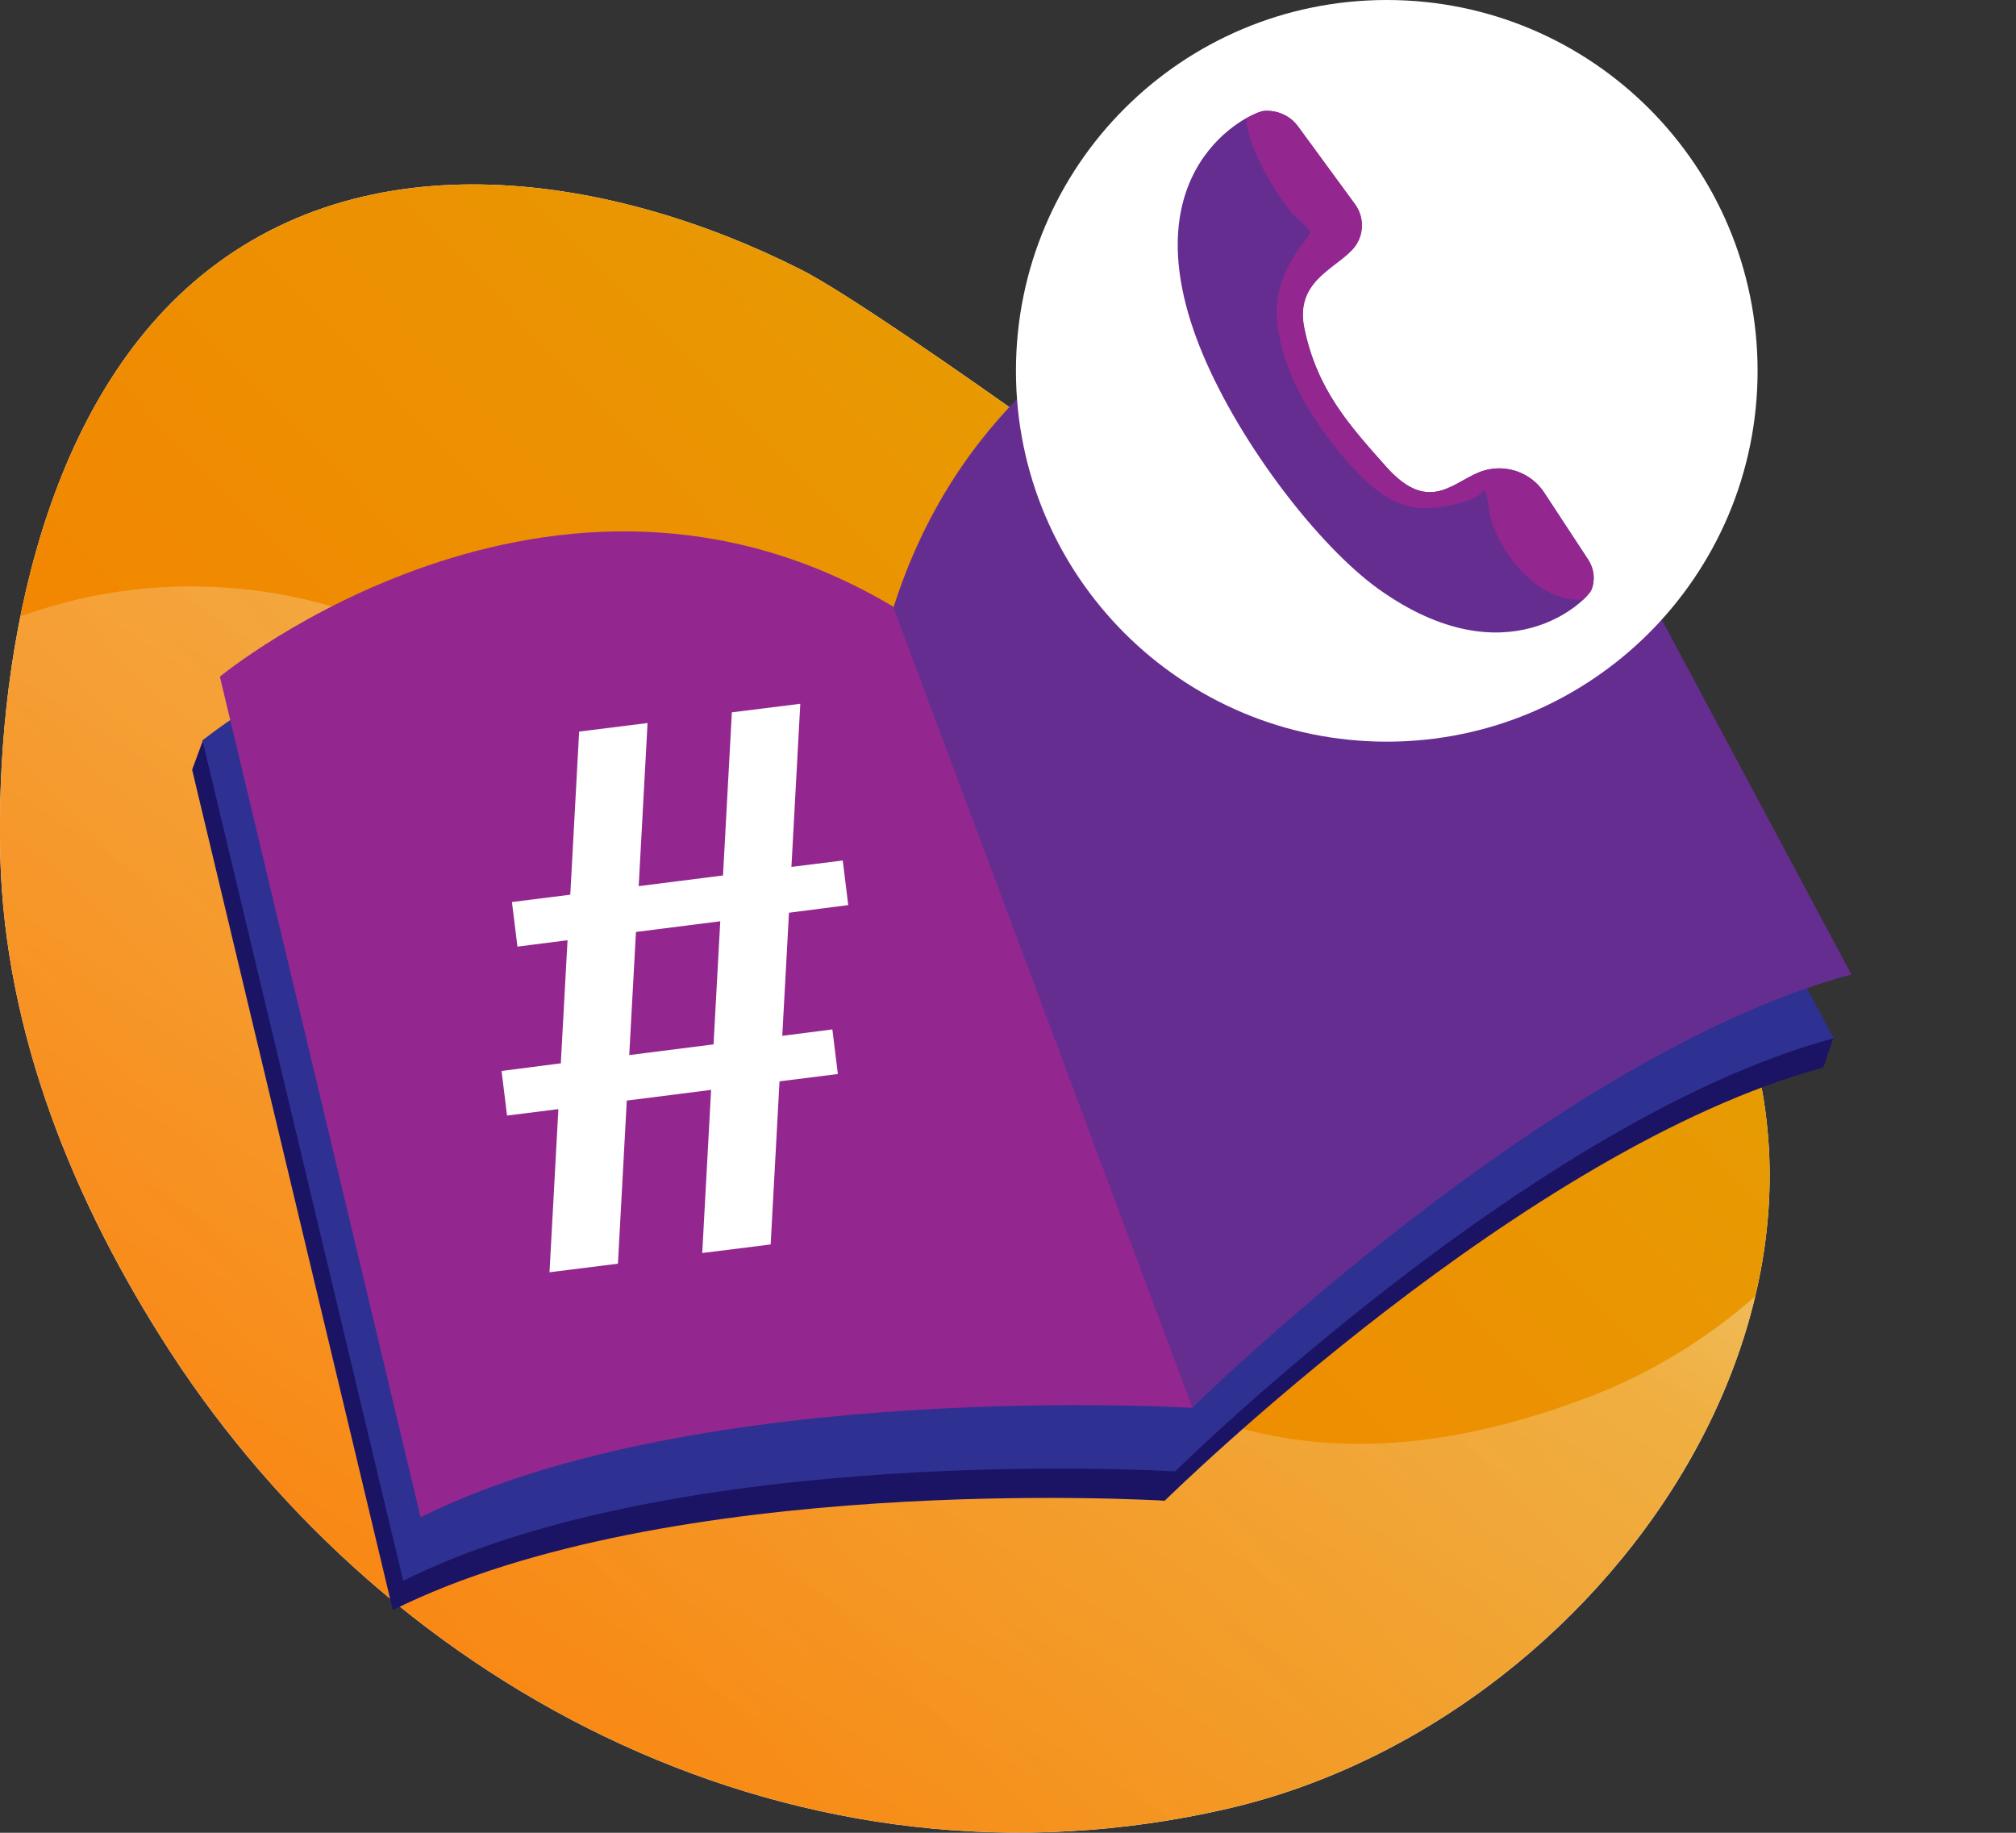
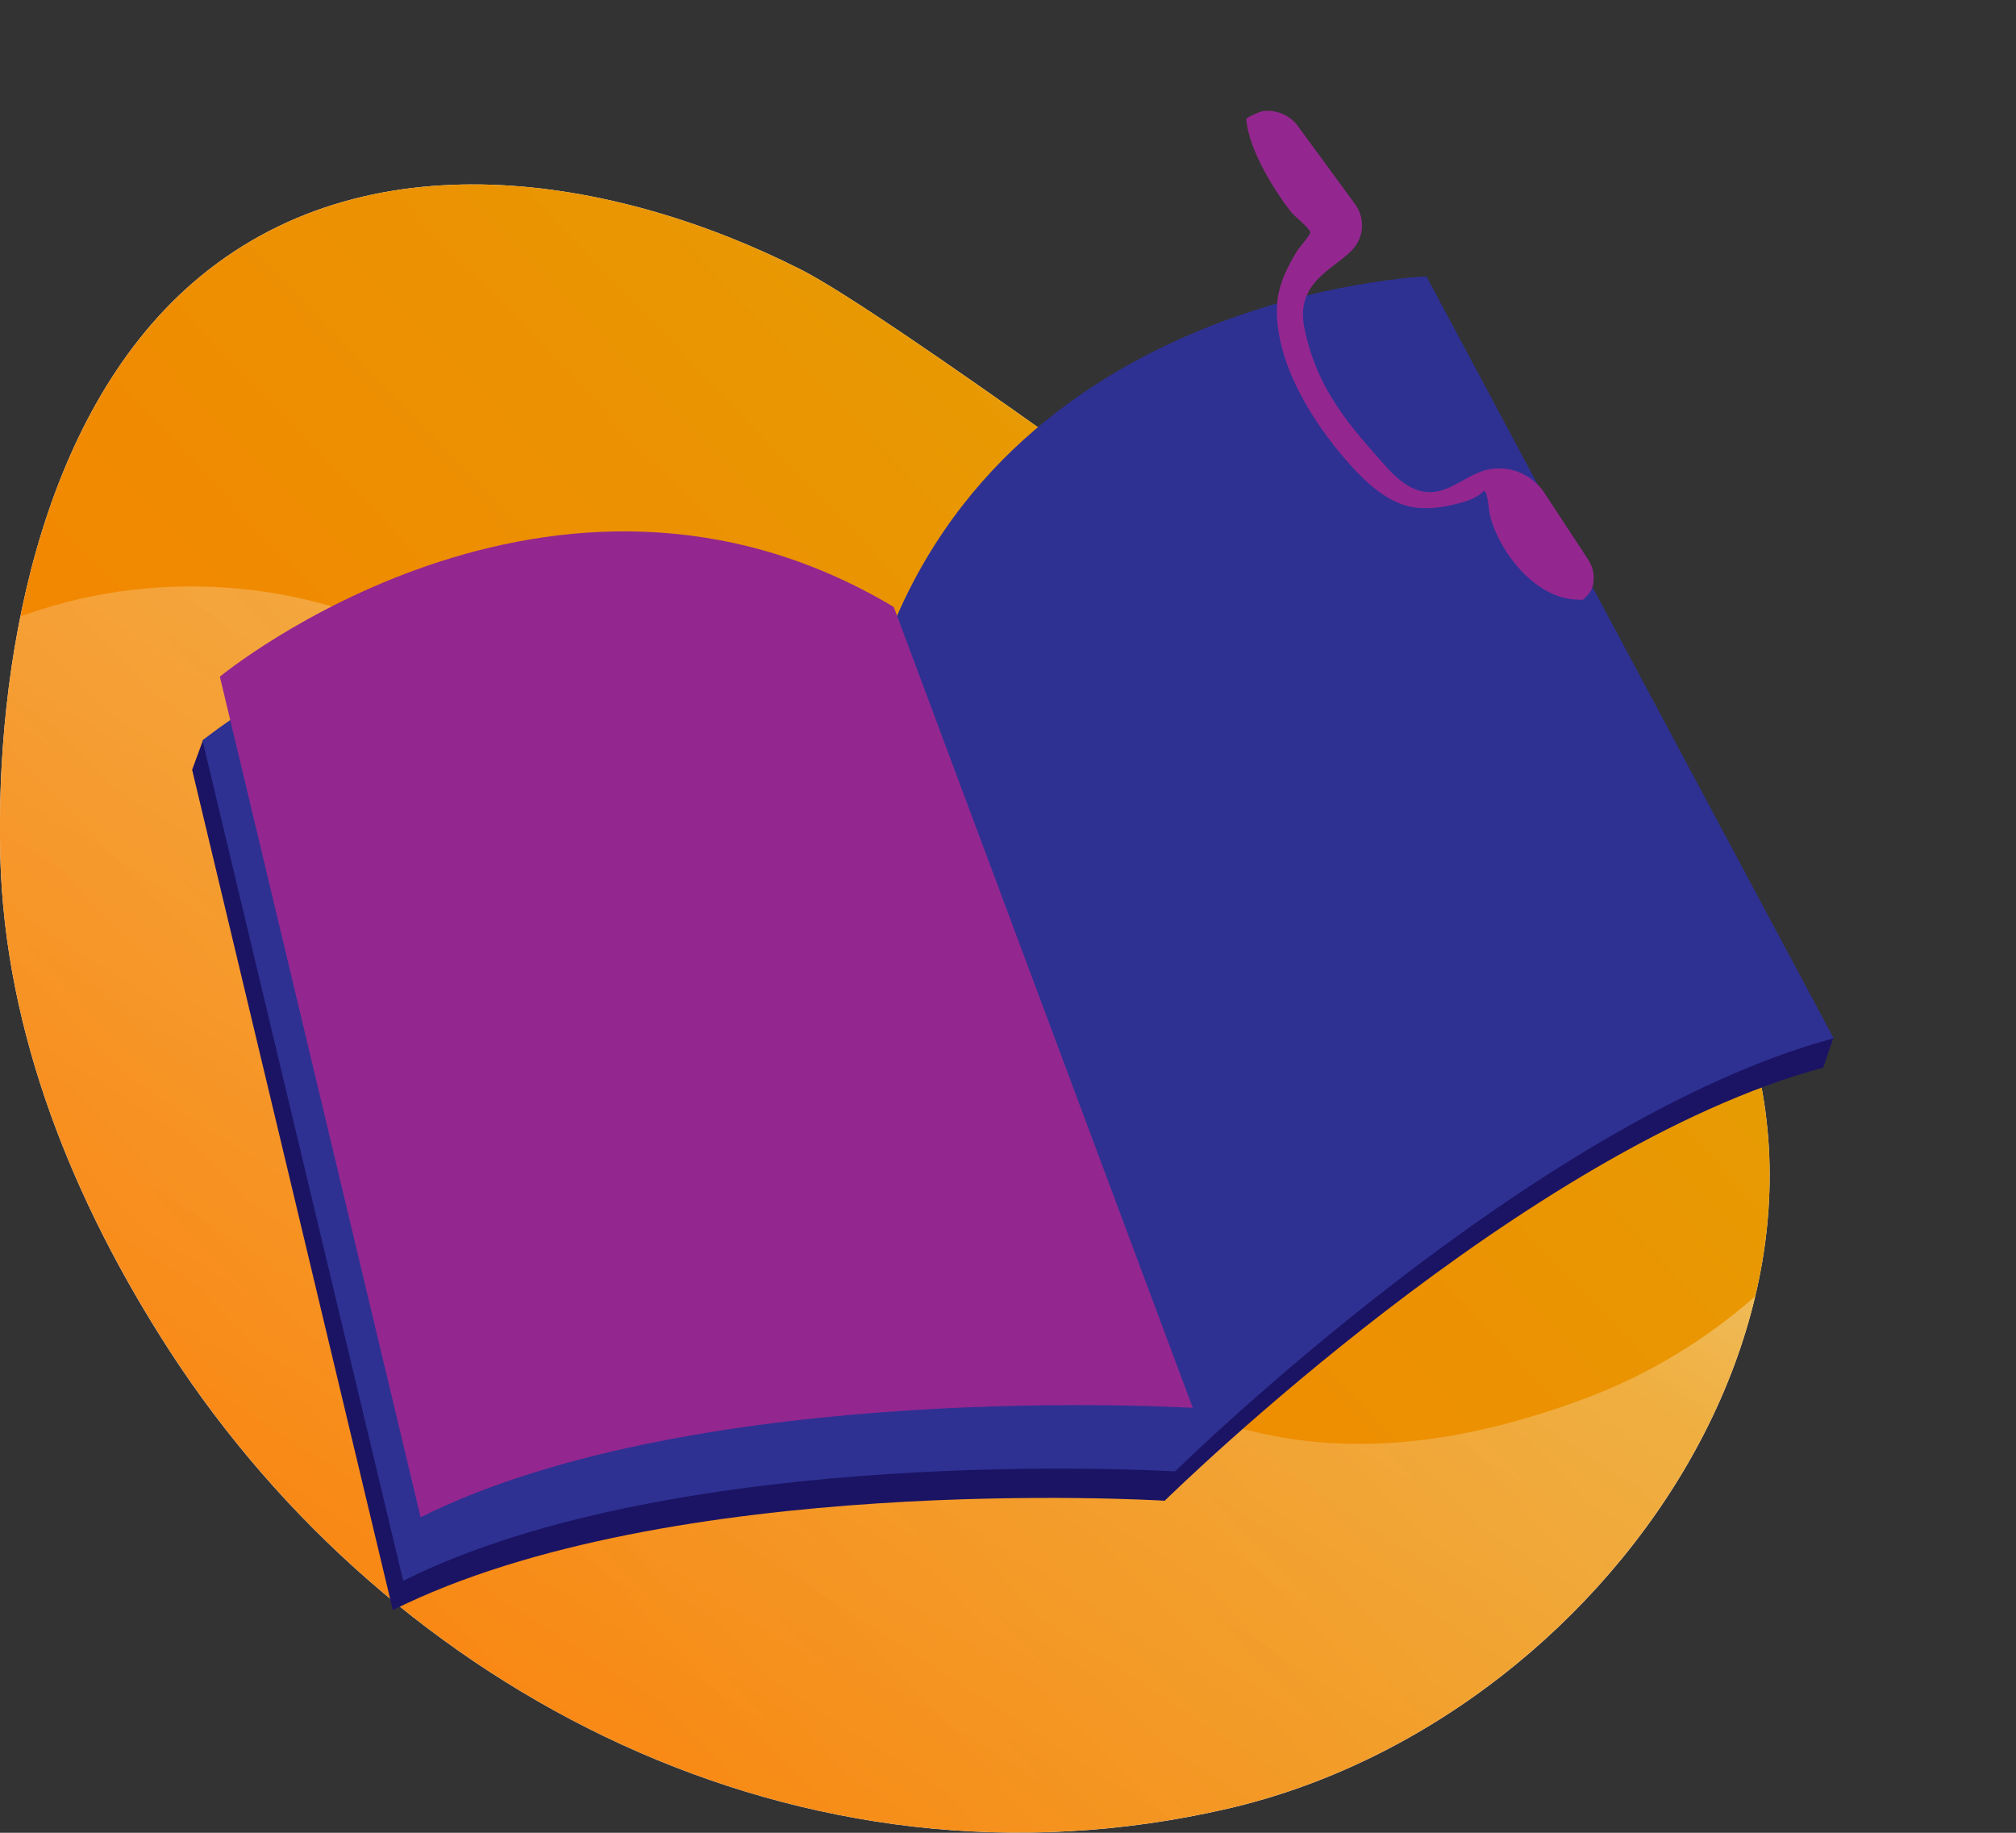
<svg xmlns="http://www.w3.org/2000/svg" id="Layer_1" version="1.1" viewBox="0 0 66 60">
  <rect x="0" y="0" width="66" height="60" fill="#333333" stroke="none" />
  <title>People VoIP</title>
  <defs>
    <style>
      .st0 {
        fill: url(#Gold_Dust);
      }

      .st0, .st1, .st2, .st3, .st4, .st5, .st6 {
        fill-rule: evenodd;
      }

      .st7, .st1 {
        fill: #fff;
      }

      .st2 {
        fill: #2e3192;
      }

      .st3 {
        fill: #93278f;
      }

      .st4 {
        fill: #1b1464;
      }

      .st5 {
        fill: #662d91;
      }

      .st6 {
        fill: url(#linear-gradient);
      }
    </style>
    <linearGradient id="Gold_Dust" data-name="Gold Dust" x1="-9.61" y1="-5.98" x2="86.96" y2="86.68" gradientTransform="translate(0 62) scale(1 -1)" gradientUnits="userSpaceOnUse">
      <stop offset="0" stop-color="#ff7300" />
      <stop offset=".18" stop-color="#f97c00" />
      <stop offset=".47" stop-color="#ea9502" />
      <stop offset=".55" stop-color="#e59e03" />
      <stop offset=".87" stop-color="#e5c500" />
      <stop offset=".99" stop-color="#bf6f00" />
    </linearGradient>
    <linearGradient id="linear-gradient" x1="51.74" y1="64.83" x2="8.04" y2="-2.99" gradientTransform="translate(0 62) scale(1 -1)" gradientUnits="userSpaceOnUse">
      <stop offset="0" stop-color="#fff" />
      <stop offset=".49" stop-color="#fff" stop-opacity=".25" />
      <stop offset="1" stop-color="#fff" stop-opacity="0" />
    </linearGradient>
  </defs>
  <path class="st1" d="M40.63,18.79s-11.67-8.59-14.42-9.97c-6.12-3.09-14.26-4.45-19.9.44C1.22,13.68-.15,21.9.01,28.06c.15,5.76,2.39,11.29,5.55,16.17,7.25,11.17,20.69,18.2,34.63,14.98,12.94-2.99,22.98-18.36,14.77-29.91-3.11-4.38-9.87-7.82-14.34-10.52Z" />
  <path class="st0" d="M40.63,18.79s-11.67-8.59-14.42-9.97c-6.12-3.09-14.26-4.45-19.9.44C1.22,13.68-.15,21.9.01,28.06c.15,5.76,2.39,11.29,5.55,16.17,7.25,11.17,20.69,18.2,34.63,14.98,12.94-2.99,22.98-18.36,14.77-29.91-3.11-4.38-9.87-7.82-14.34-10.52Z" />
  <path class="st6" d="M.67,20.18c.08-.03.15-.06.23-.08,4.44-1.56,9.53-1.08,13.58,1.31,13.44,7.94,16.95,32.15,37.55,24.32,1.99-.76,3.84-1.89,5.43-3.29-1.85,7.84-8.96,14.86-17.28,16.78-13.93,3.22-27.37-3.81-34.63-14.98C2.4,39.36.16,33.82.01,28.06c-.06-2.43.11-5.18.66-7.89Z" />
  <path class="st4" d="M28.35,22.93c3.94-12.39,18.01-12.91,18.01-12.91l13.66,23.96-.33.97c-9.75,2.63-21.24,13.87-21.56,14.18h0s0,0,0,0h0s0,0,0,0c-.44-.03-16.23-.93-25.27,3.58l-6.57-27.51.36-.98s11.79-7.22,21.7-1.3h0Z" />
  <path class="st2" d="M28.69,21.96c3.94-12.39,18.01-12.91,18.01-12.91l13.33,24.94c-9.75,2.63-21.24,13.87-21.56,14.18h0s0,0,0,0h0s0,0,0,0c-.44-.03-16.23-.93-25.27,3.58l-6.57-27.51s10.88-8.96,22.06-2.28h0Z" />
  <path class="st3" d="M7.2,22.15s10.88-8.96,22.06-2.28l9.79,26.22s-16.11-.99-25.28,3.58l-6.57-27.51Z" />
-   <path class="st5" d="M47.27,6.96s-14.08.52-18.02,12.93l9.79,26.19s11.68-11.52,21.57-14.18l-13.33-24.94Z" />
-   <path class="st7" d="M22.99,41.02l.29-5.34-2.76.35-.29,5.34-2.24.28.29-5.34-1.68.21-.18-1.46,1.94-.25.22-4.03-1.64.21-.18-1.46,1.91-.24.29-5.34,2.24-.28-.29,5.34,2.76-.35.29-5.34,2.24-.28-.29,5.34,1.68-.21.18,1.46-1.94.25-.22,4.03,1.64-.21.18,1.46-1.91.24-.29,5.34-2.24.28ZM23.36,34.19l.22-4.03-2.76.35-.22,4.03,2.76-.35Z" />
-   <path class="st7" d="M45.4,24.28c6.7,0,12.14-5.43,12.14-12.14S52.11,0,45.4,0s-12.14,5.43-12.14,12.14,5.43,12.14,12.14,12.14Z" />
-   <path class="st5" d="M42.48,4.14c-.25-.34-.67-.54-1.1-.51-.43.03-4.53,1.91-2.01,7.95,1.26,3.01,3.84,6.33,5.77,7.71,4.21,3,6.83.35,6.96.02.13-.32.09-.68-.1-.98-.44-.68-1.01-1.53-1.45-2.21-.42-.64-1.21-.93-1.95-.72-.96.27-1.75,1.52-3.21-.11-1.22-1.37-2.26-2.52-2.69-4.52-.33-1.51.94-1.94,1.55-2.58.4-.41.44-1.05.1-1.51-.51-.7-1.26-1.72-1.86-2.54Z" />
  <path class="st3" d="M51.84,19.62c.15-.14.24-.26.26-.31.13-.32.09-.69-.1-.98-.44-.68-1.01-1.53-1.45-2.21-.42-.63-1.21-.93-1.95-.72-.96.27-1.75,1.52-3.21-.11-1.22-1.37-2.26-2.52-2.68-4.52-.33-1.52.94-1.94,1.55-2.58.4-.41.44-1.05.1-1.51-.51-.7-1.26-1.72-1.86-2.54-.25-.35-.67-.54-1.1-.51-.08,0-.31.08-.6.25.07,1.06,1,2.46,1.45,3.04.16.2.55.47.65.68.03.05-.38.53-.42.59-.33.53-.64,1.15-.67,1.79-.1,1.83,1.14,3.81,2.29,5.12.58.66,1.35,1.42,2.27,1.52.55.06,1.1-.05,1.62-.21.15-.05.31-.12.44-.21.01,0,.15-.15.17-.13.12.12.14.65.18.81.3,1.17,1.41,2.6,2.69,2.74.12.01.25.02.37.01Z" />
</svg>